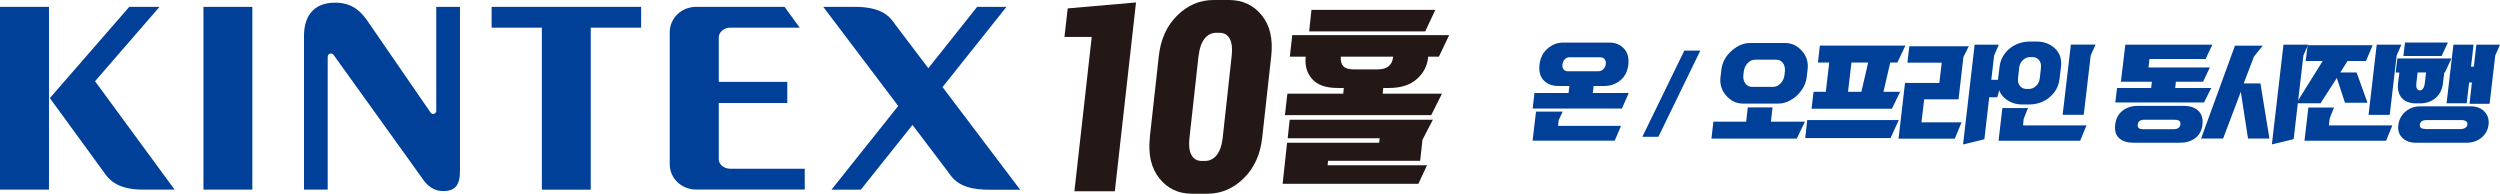
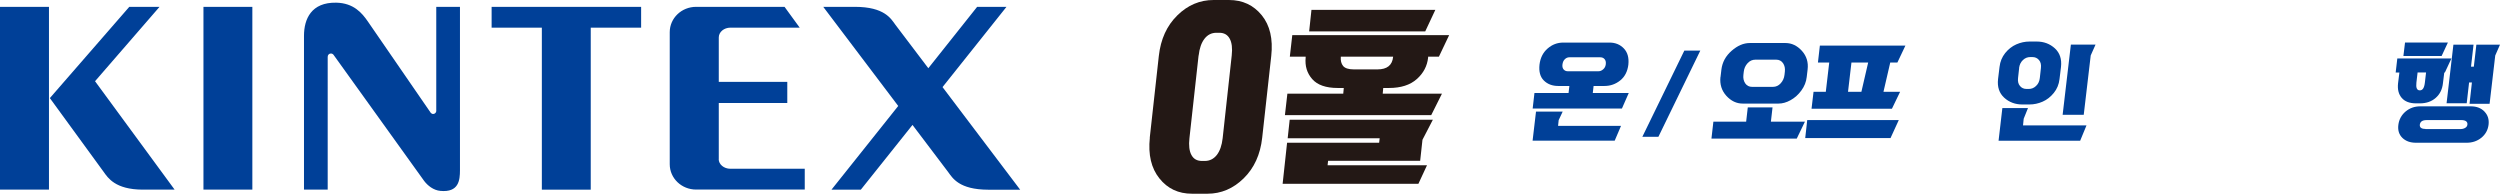
<svg xmlns="http://www.w3.org/2000/svg" id="_레이어_2" viewBox="0 0 336.44 26.07">
  <defs>
    <style>.cls-1{fill:#004098;}.cls-2{fill:#231815;}</style>
  </defs>
  <g id="_레이어_1-2">
    <g>
      <g>
        <path class="cls-1" d="m27.38,25.52h6.58V.92h-6.58v24.59Zm31.34-10.62c0,.24-.19.44-.43.44-.13,0-.25-.07-.33-.17l-8.47-12.3c-.76-1.1-1.89-2.47-4.25-2.51-3.34-.06-4.33,2.19-4.33,4.46v20.7h3.19V7.64c0-.25.19-.44.43-.44.14,0,.27.07.35.17l12.2,16.98c.47.62,1.25,1.26,2.19,1.34,2.47.23,2.63-1.43,2.63-2.79V.92h-3.19v13.97ZM0,25.52h6.59V.92H0v24.59ZM21.47.92h-4.07L6.71,13.2l7.24,9.93c.58.81,1.57,2.38,5.25,2.39h4.3l-10.71-14.59L21.47.92Zm75.26,20.49v-7.55h9.22v-2.84h-9.22v-5.98c0-.73.7-1.32,1.57-1.32h9.32l-2.04-2.8h-11.9c-1.96,0-3.55,1.52-3.55,3.41v17.77c0,1.89,1.59,3.41,3.55,3.41h14.62v-2.8h-10.01c-.87,0-1.57-.59-1.57-1.3m30.13-9.7l8.6-10.79h-3.95l-6.57,8.26-4.44-5.86h0c-.59-.81-1.46-2.39-5.41-2.4h-4.29l10.09,13.34-8.98,11.26h3.95l6.95-8.71,4.79,6.33c.6.81,1.46,2.38,5.41,2.39h4.29l-10.44-13.8Zm-60.69-7.99h6.76v21.8h6.58V3.72h6.78V.92h-20.12v2.8Z" />
        <g>
-           <polygon class="cls-2" points="152.88 .33 150.03 25.74 144.59 25.74 146.92 4.97 143.25 4.97 143.69 1.13 152.88 .33" />
          <path class="cls-2" d="m154.73,18.54l1.22-11.01c.25-2.26,1.08-4.08,2.49-5.46,1.4-1.38,3.03-2.07,4.88-2.07h2.07c1.83,0,3.3.69,4.41,2.05,1.11,1.37,1.53,3.19,1.28,5.48l-1.22,11.01c-.25,2.26-1.08,4.08-2.49,5.46-1.41,1.38-3.03,2.07-4.88,2.07h-2.07c-1.83,0-3.29-.68-4.39-2.06-1.1-1.37-1.53-3.19-1.29-5.47m6.56-11.07l-1.23,11.13c-.11.97-.02,1.73.27,2.26.29.54.76.8,1.42.8h.38c.65,0,1.19-.27,1.61-.8.42-.54.68-1.29.79-2.26l1.22-11.13c.11-.97.02-1.73-.27-2.26-.29-.54-.76-.8-1.41-.8h-.38c-.65,0-1.19.27-1.6.8-.42.54-.68,1.29-.79,2.26" />
          <path class="cls-2" d="m173.29,18.61l.27-2.5h19.27l-1.4,2.7-.31,2.83h-12.39l-.07.6h13.38l-1.16,2.5h-18.27l.6-5.53h12.39l.07-.6h-12.39Zm20.76-6l-1.44,2.88h-19.69l.33-2.88h7.52l.07-.77h-.82c-1.58,0-2.73-.4-3.43-1.2-.7-.8-.99-1.76-.88-2.89v-.12h-2.13l.33-2.9h21.11l-1.38,2.9h-1.45v.12c-.12,1.12-.62,2.09-1.52,2.89-.9.8-2.14,1.2-3.74,1.2h-.78l-.07.77h7.95Zm-.89-11.28l-1.36,2.9h-15.62l.31-2.9h16.67Zm-7.79,8.01c1.3,0,2-.56,2.11-1.69v-.02h-7.04v.02c-.04.51.06.92.31,1.23.25.3.73.46,1.44.46h3.17Z" />
        </g>
      </g>
      <g>
        <path class="cls-1" d="m206.25,18.93l.46-3.91h3.59l-.54,1.15-.08.77h8.47l-.85,1.99h-11.05Zm12.94-6.41l-.92,2.09h-12.01l.24-2.09h4.59l.11-.95h-1.5c-.8,0-1.45-.25-1.94-.74-.49-.49-.68-1.2-.58-2.13.11-.91.47-1.63,1.09-2.17.62-.54,1.32-.8,2.12-.8h6.21c.79,0,1.44.27,1.94.8.5.53.69,1.25.6,2.16-.11.92-.47,1.63-1.09,2.13-.62.5-1.33.75-2.13.75h-1.46l-.11.95h4.85Zm-8.2-2.93h4.13c.23,0,.44-.09.63-.26.2-.17.31-.39.35-.67.04-.3-.02-.54-.16-.7-.14-.17-.34-.25-.6-.25h-4.13c-.23,0-.44.08-.62.26-.18.17-.28.4-.32.7-.04.29.02.52.16.68.14.16.33.24.55.24Z" />
        <path class="cls-1" d="m223.18,18.41h-2.16l5.65-11.6h2.15l-5.64,11.6Z" />
        <path class="cls-1" d="m242.9,16.37l-1.1,2.28h-11.48l.26-2.28h4.41l.22-1.92h3.33l-.22,1.92h4.58Zm-11.36-6l.12-1.01c.12-.98.57-1.82,1.37-2.52.8-.7,1.61-1.05,2.45-1.05h4.8c.84,0,1.57.35,2.21,1.05.63.7.89,1.54.77,2.52l-.12,1.01c-.07.64-.31,1.25-.72,1.81-.41.56-.89.99-1.45,1.3-.55.31-1.1.46-1.63.46h-4.81c-.84,0-1.57-.35-2.21-1.05-.63-.7-.89-1.54-.79-2.52Zm4.25,1.32h2.8c.41,0,.76-.16,1.05-.48.29-.32.46-.69.51-1.13l.05-.44c.05-.44-.03-.81-.24-1.13-.22-.32-.53-.48-.93-.48h-2.8c-.41,0-.76.16-1.05.48-.29.32-.46.69-.51,1.13l-.05.44c-.05.44.03.81.24,1.13.22.32.53.48.93.48Z" />
        <path class="cls-1" d="m255.53,16.16l-1.11,2.42h-11.48l.27-2.42h12.32Zm.18-3.81l-1.1,2.28h-10.82l.27-2.28h1.65l.46-3.93h-1.52l.26-2.28h11.51l-1.08,2.28h-.96l-.91,3.93h2.23Zm-6.55-3.93l-.46,3.93h1.8l.91-3.93h-2.25Z" />
-         <path class="cls-1" d="m255.5,18.65l.87-7.49h4.62l.32-2.73h-4.62l.26-2.2h8l-.72,1.44-.66,5.7h-4.62l-.37,3.09h5.4l-.91,2.2h-7.58Zm8.68.78l1.56-13.42h3.25l-.63,1.46-.38,3.27h1.49l-.69,2.35h-1.08l-.65,5.65-2.86.7Z" />
        <path class="cls-1" d="m268.89,10.64l.2-1.64c.08-.71.34-1.33.76-1.86.43-.53.93-.92,1.5-1.17.57-.25,1.17-.38,1.78-.38h.96c.97,0,1.78.31,2.45.92.66.61.94,1.44.82,2.5l-.2,1.64c-.08.71-.34,1.33-.77,1.86-.43.53-.93.92-1.5,1.17-.57.25-1.17.38-1.78.38h-.96c-.96,0-1.78-.31-2.44-.92-.66-.61-.94-1.44-.82-2.5Zm.07,8.29l.51-4.39h3.45l-.58,1.44-.09.9h8.54l-.85,2.06h-10.98Zm2.77-9.78l-.15,1.35c-.05.45.03.8.26,1.07.22.27.52.4.88.4h.31c.36,0,.69-.13.97-.4.29-.27.46-.62.51-1.07l.15-1.35c.05-.45-.03-.8-.26-1.07-.23-.27-.52-.4-.88-.4h-.31c-.36,0-.69.13-.97.4-.29.27-.46.62-.52,1.07Zm5.85,6.31l1.11-9.46h3.32l-.65,1.46-.94,7.99h-2.84Z" />
-         <path class="cls-1" d="m296.4,16.77c-.1.81-.43,1.43-.99,1.83-.56.41-1.25.61-2.05.61h-6.27c-.8,0-1.43-.2-1.89-.6-.46-.4-.64-1.01-.55-1.83.1-.82.43-1.44.99-1.88.56-.44,1.24-.65,2.03-.65h6.27c.79,0,1.43.22,1.89.65.47.44.66,1.06.57,1.86Zm-10.98-5.77l.6-4.99h11.71l-.91,1.93h-7.55l-.14,1.14h8.26l-.91,1.92h-3.66l-.09.84h4.85l-.97,1.95h-11.94l.23-1.95h4.59l.1-.84h-4.16Zm3.01,6.39h4.05c.58,0,.89-.21.95-.63.03-.26-.03-.43-.18-.52-.14-.09-.35-.13-.62-.13h-4.05c-.55,0-.85.22-.89.65-.03.25.03.41.16.5.13.09.33.13.58.13Z" />
-         <path class="cls-1" d="m296.21,18.65l4.56-12.5h3.74l-1.18,1.46-1.38,3.61h2.25l1.21,7.42h-2.88l-.97-6.29-2.38,6.29h-2.95Zm9.53.78l1.56-13.42h3.32l-.64,1.46-1.31,11.25-2.92.71Z" />
-         <path class="cls-1" d="m319.3,6.08l-.89,2.13h-2.49l-.97,1.54h2.19l1.47,4.08h-3.03l-1.1-3.34-2.19,3.41h-3.26l3.55-5.69h-2.29l.26-2.13h8.76Zm-9.17,12.86l.52-4.47h3.45l-.57,1.44-.12.97h8.54l-.84,2.06h-10.98Zm8.62-3.47l1.1-9.46h3.32l-.64,1.46-.93,7.99h-2.84Z" />
        <path class="cls-1" d="m329.02,9.76h-.08l-.18,1.45c-.09.82-.41,1.47-.97,1.96-.55.49-1.27.74-2.14.74h-.5c-.88,0-1.52-.25-1.94-.74-.42-.49-.58-1.15-.49-1.96l.18-1.45h-.5l.22-1.89h7.28l-.88,1.89Zm5.32,5.25c.46.47.65,1.06.56,1.78-.09.72-.42,1.3-.97,1.75-.56.45-1.22.67-1.99.67h-6.81c-.77,0-1.38-.22-1.83-.66s-.63-1.02-.54-1.74c.09-.73.42-1.33.97-1.8.56-.47,1.22-.7,1.98-.7h6.81c.76,0,1.37.23,1.83.7Zm-4.91-9.29l-.85,1.82h-5.14l.22-1.82h5.78Zm-3.79,6.44c.2,0,.35-.08.46-.25.11-.17.19-.43.23-.79l.16-1.37h-1.14l-.16,1.37c-.08.69.07,1.04.45,1.04Zm.77,5.21h4.7c.24,0,.46-.05.64-.16.18-.1.28-.25.3-.43.03-.2-.03-.35-.17-.46-.14-.1-.34-.16-.62-.16h-4.7c-.55,0-.85.2-.91.61-.04.39.21.58.76.58Zm5.93-3.4l.32-2.87h-.38l-.32,2.8h-2.71l.92-7.89h2.71l-.34,2.96h.38l.34-2.96h3.18l-.64,1.46-.76,6.5h-2.71Z" />
      </g>
    </g>
  </g>
</svg>